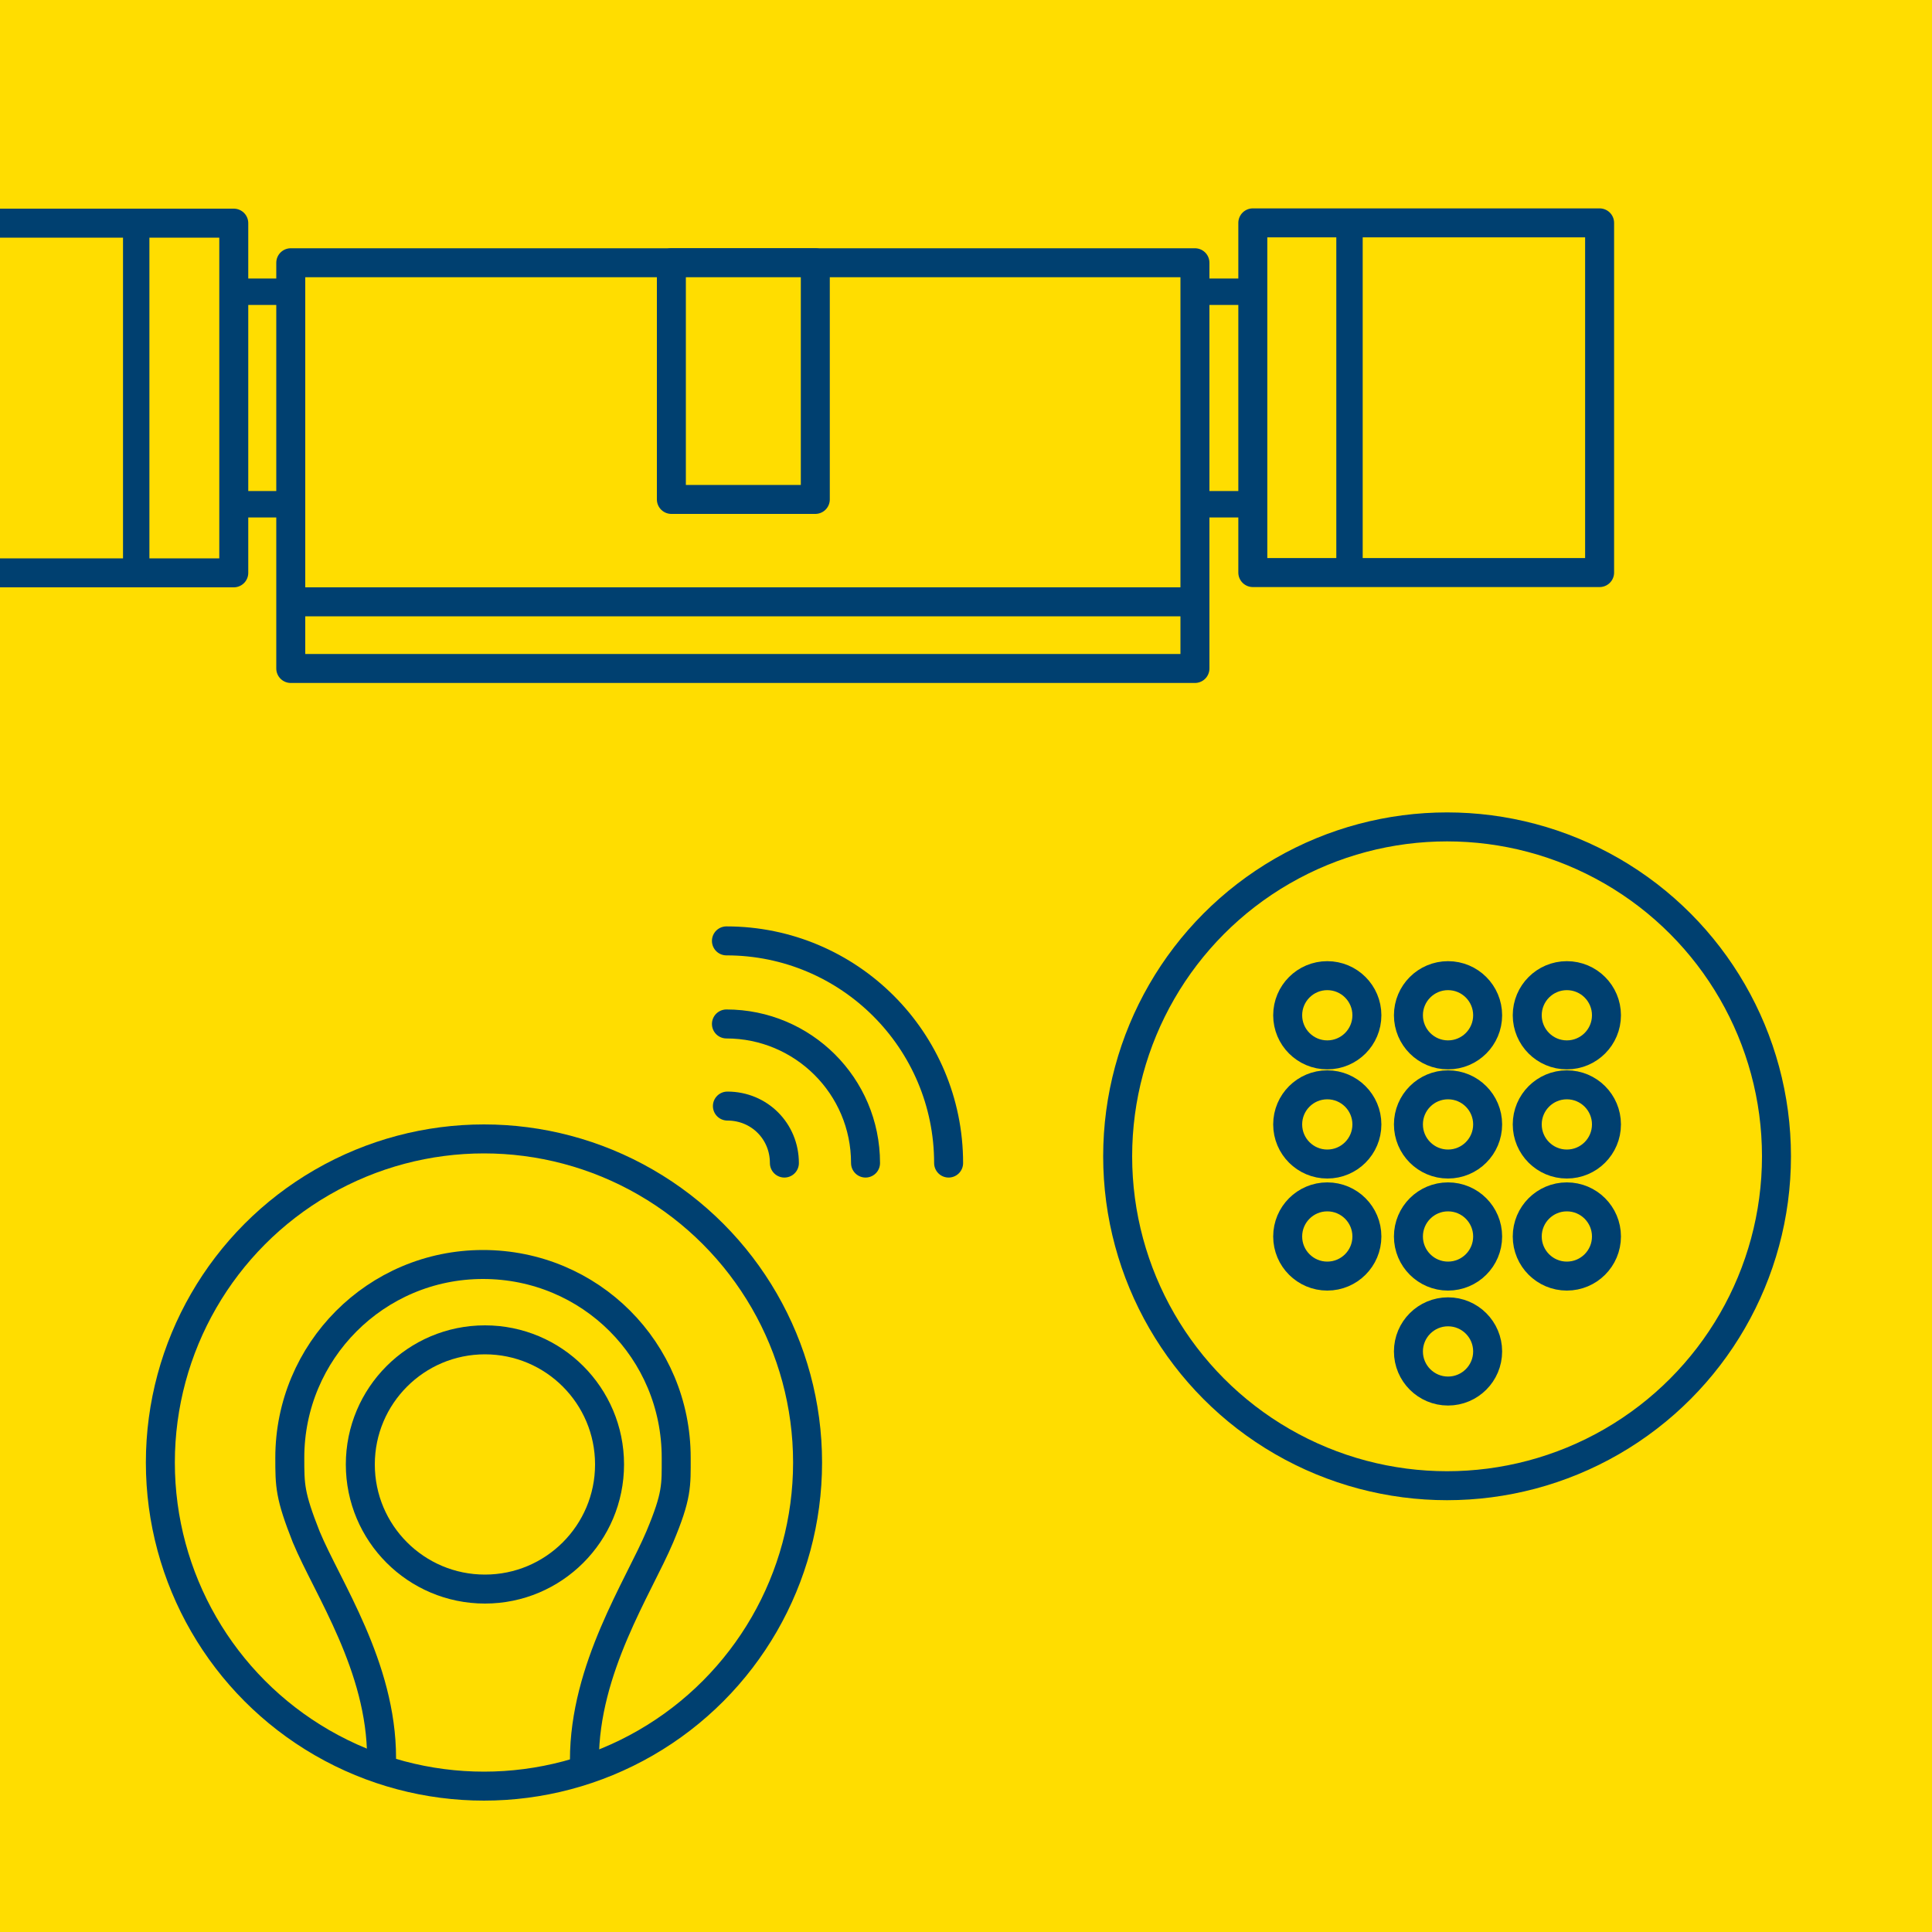
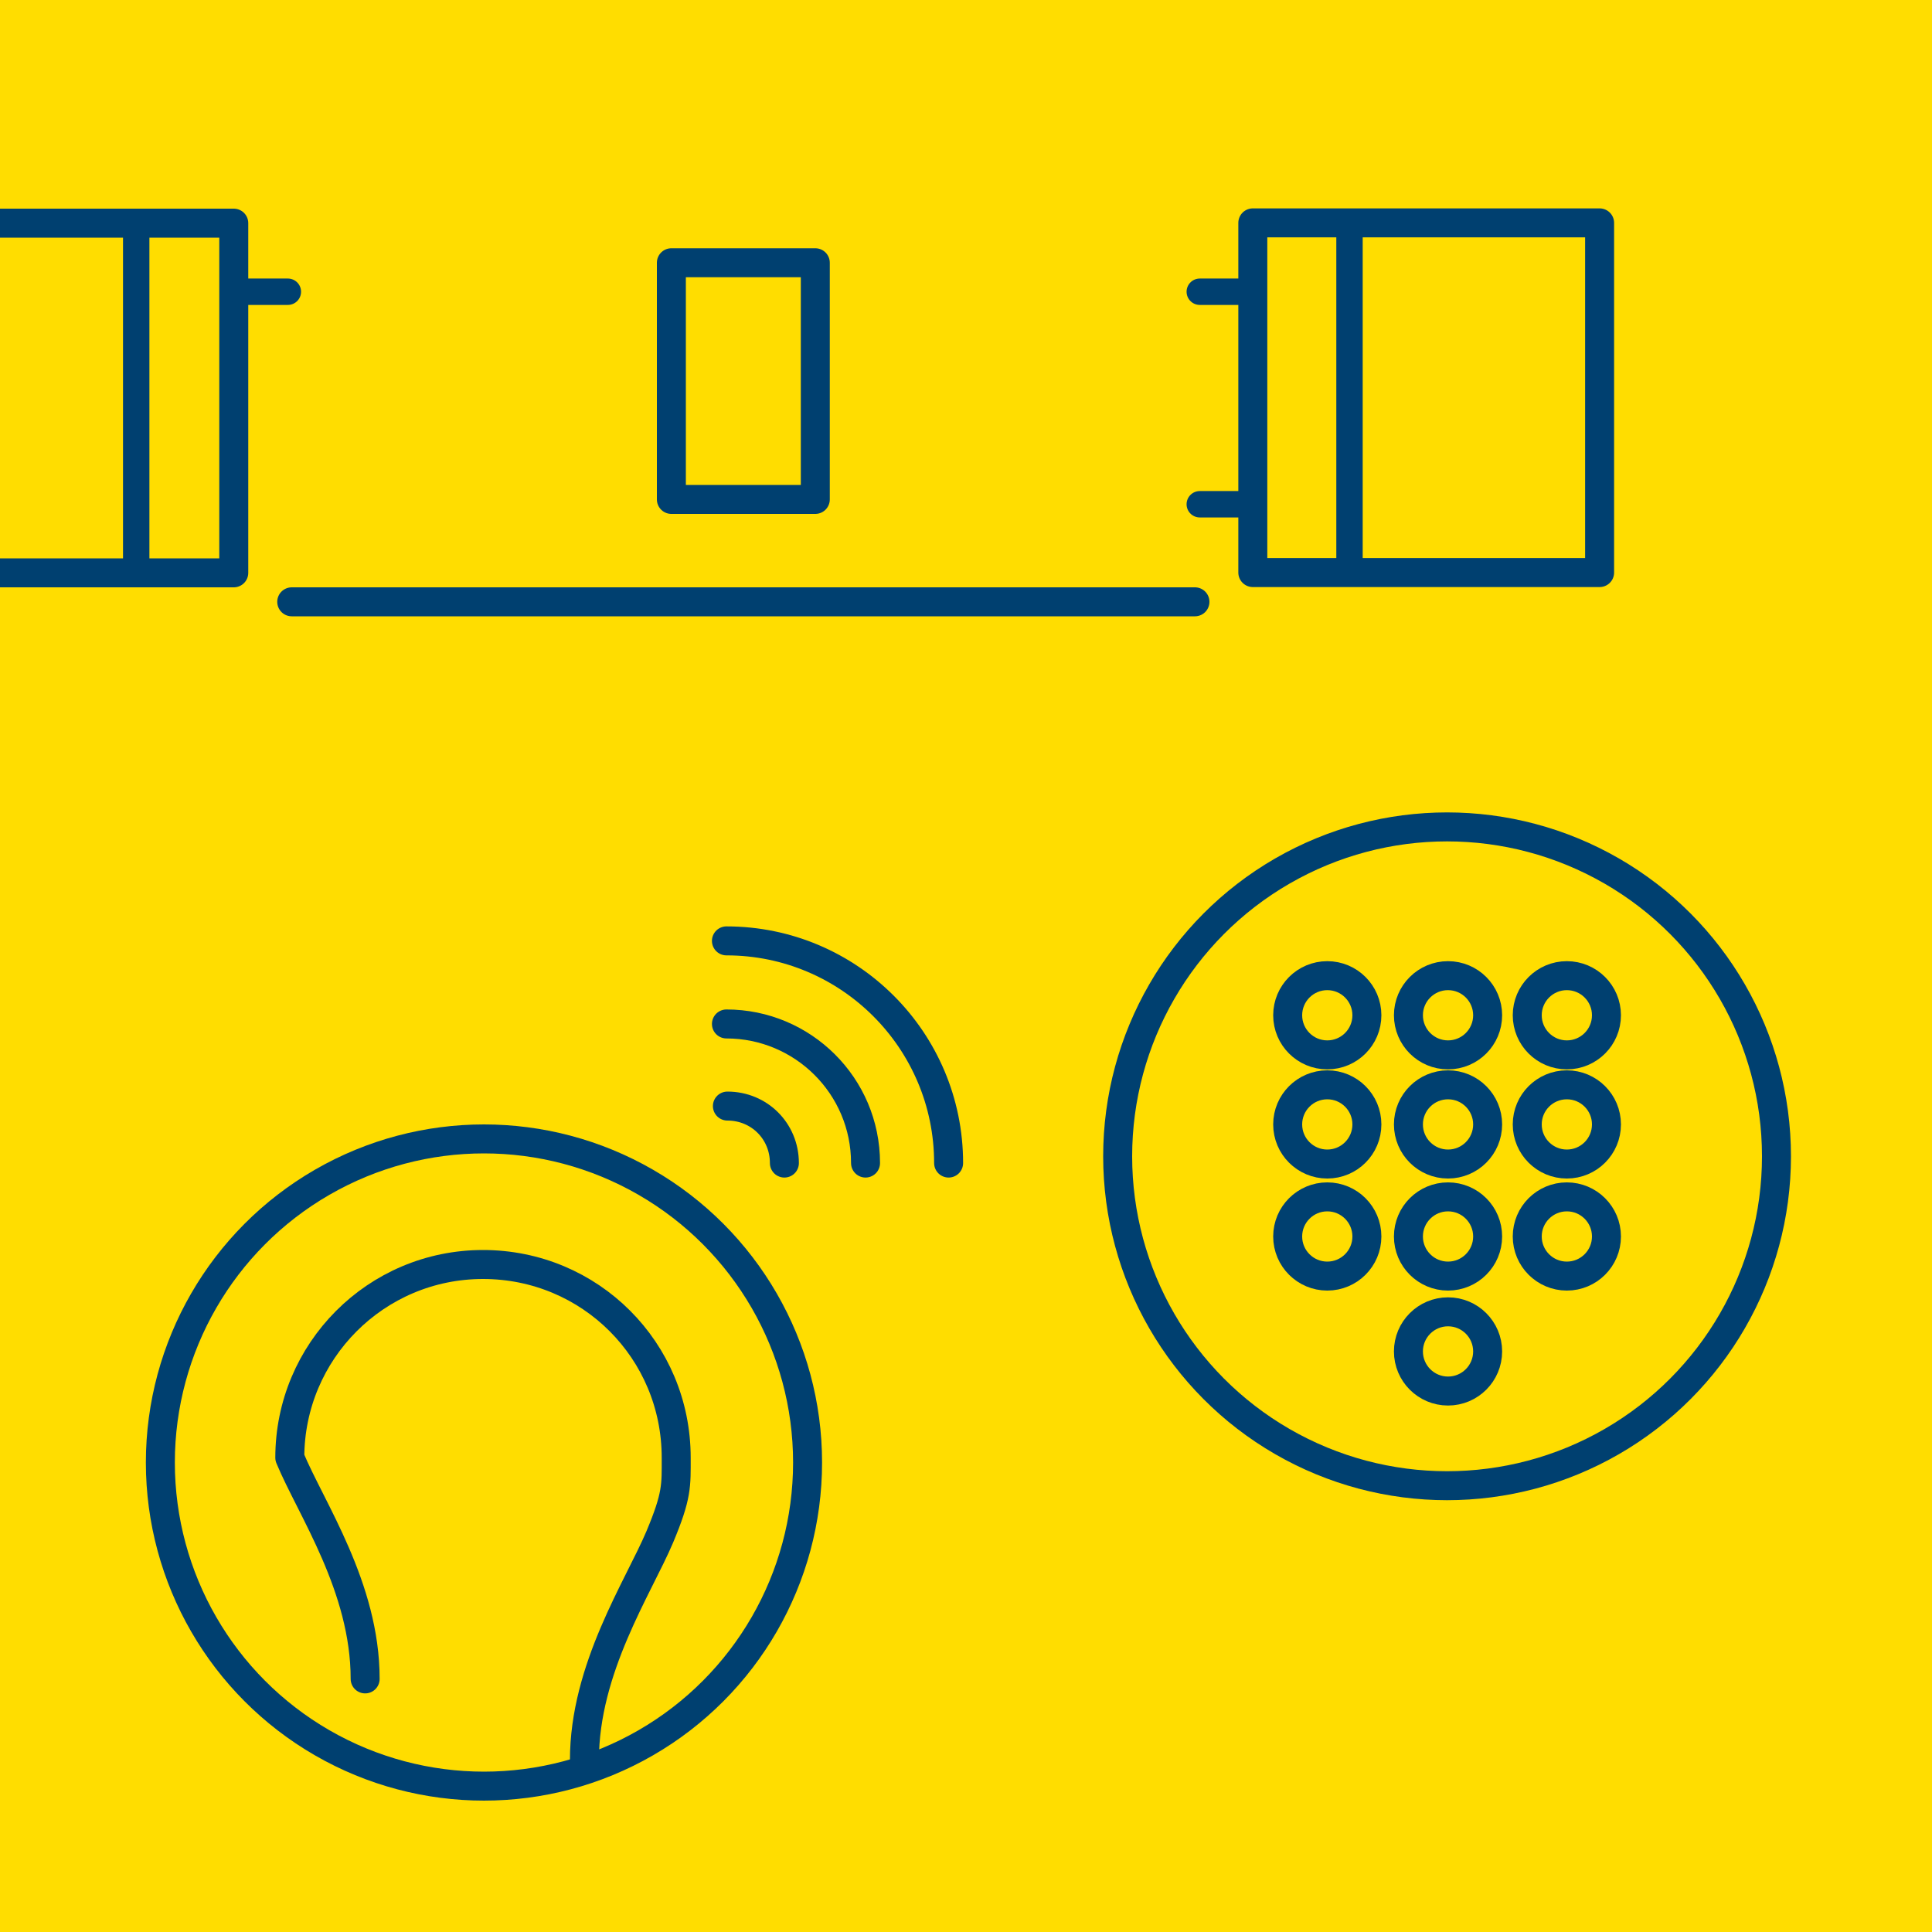
<svg xmlns="http://www.w3.org/2000/svg" xmlns:xlink="http://www.w3.org/1999/xlink" version="1.1" x="0px" y="0px" viewBox="0 0 200 200" style="enable-background:new 0 0 200 200;" xml:space="preserve">
  <style type="text/css">
	.st0{fill:#FFDD00;}
	.st1{fill:none;stroke:#004070;stroke-width:3;stroke-linecap:square;stroke-linejoin:round;stroke-miterlimit:10;}
	.st2{fill:none;stroke:#004070;stroke-width:3;stroke-linecap:round;stroke-linejoin:round;stroke-miterlimit:10;}
	.st3{fill:#004070;}
	.st4{clip-path:url(#SVGID_2_);fill:none;stroke:#004070;stroke-width:3;stroke-miterlimit:10;}
	.st5{fill:none;stroke:#004070;stroke-width:3;stroke-miterlimit:10;}
	.st6{clip-path:url(#SVGID_4_);}
	.st7{fill:none;stroke:#004070;stroke-width:3;stroke-linecap:round;stroke-miterlimit:10;}
	.st8{clip-path:url(#SVGID_6_);}
	.st9{fill:#FFDD00;stroke:#004070;stroke-width:3;stroke-linecap:round;stroke-linejoin:round;stroke-miterlimit:10;}
	.st10{clip-path:url(#SVGID_8_);}
	.st11{fill:none;stroke:#004070;stroke-width:2.732;stroke-linecap:round;stroke-linejoin:round;stroke-miterlimit:10;}
</style>
  <g id="HIntergrund">
    <rect class="st0" width="200" height="200" />
  </g>
  <g id="Ebene_1">
</g>
  <g id="Typo">
    <g>
      <circle class="st2" cx="50.1" cy="151.4" r="33.5" />
-       <circle class="st2" cx="50.2" cy="151.6" r="12.9" />
-       <path class="st2" d="M60.5,182.2c0-9.5,5.6-17.9,7.8-23.1c1.8-4.3,1.7-5.3,1.7-8.2l0,0c0-11.1-8.9-20-20-20s-20,9-20,20    c0,2.9,0,3.9,1.7,8.2c2.2,5.3,7.8,13.4,7.8,22.9" />
+       <path class="st2" d="M60.5,182.2c0-9.5,5.6-17.9,7.8-23.1c1.8-4.3,1.7-5.3,1.7-8.2l0,0c0-11.1-8.9-20-20-20s-20,9-20,20    c2.2,5.3,7.8,13.4,7.8,22.9" />
    </g>
    <g>
      <path class="st2" d="M75.2,106c7.9,0,14.4,6.4,14.4,14.4" />
      <path class="st2" d="M75.2,97.4c12.7,0,23,10.3,23,23" />
      <path class="st7" d="M81.2,120.4c0-3.3-2.6-5.9-5.9-5.9" />
    </g>
    <g>
      <circle class="st2" cx="149.8" cy="119.7" r="34.1" />
      <g>
        <circle class="st2" cx="137.4" cy="105.1" r="4.1" />
        <circle class="st2" cx="149.9" cy="105.1" r="4.1" />
        <circle class="st2" cx="162.2" cy="105.1" r="4.1" />
        <circle class="st2" cx="137.4" cy="116.4" r="4.1" />
        <circle class="st2" cx="149.9" cy="116.4" r="4.1" />
        <circle class="st2" cx="162.2" cy="116.4" r="4.1" />
        <circle class="st2" cx="137.4" cy="128" r="4.1" />
        <circle class="st2" cx="149.9" cy="128" r="4.1" />
        <circle class="st2" cx="149.9" cy="139.9" r="4.1" />
        <circle class="st2" cx="162.2" cy="128" r="4.1" />
      </g>
    </g>
    <g>
      <defs>
        <rect id="SVGID_7_" width="200" height="200" />
      </defs>
      <clipPath id="SVGID_2_">
        <use xlink:href="#SVGID_7_" style="overflow:visible;" />
      </clipPath>
      <g style="clip-path:url(#SVGID_2_);">
        <g>
          <rect x="-11.7" y="23.1" class="st2" width="35.9" height="36.2" />
          <g>
            <line class="st11" x1="25" y1="30.2" x2="29.8" y2="30.2" />
-             <line class="st11" x1="25" y1="52.2" x2="29.8" y2="52.2" />
          </g>
          <line class="st11" x1="14.1" y1="23.2" x2="14.1" y2="59.1" />
        </g>
        <g>
          <rect x="129.8" y="23.1" transform="matrix(-1 -4.489443e-11 4.489443e-11 -1 295.391 82.372)" class="st2" width="35.9" height="36.2" />
          <g>
            <line class="st11" x1="128.8" y1="30.2" x2="124.2" y2="30.2" />
            <line class="st11" x1="128.8" y1="52.2" x2="124.2" y2="52.2" />
          </g>
          <line class="st11" x1="139.7" y1="23.2" x2="139.7" y2="59.1" />
        </g>
        <line class="st2" x1="30.2" y1="62.3" x2="123.7" y2="62.3" />
-         <rect x="30.1" y="27.2" class="st2" width="93.6" height="42" />
        <rect x="69.5" y="27.2" class="st9" width="14.9" height="24.5" />
      </g>
    </g>
  </g>
</svg>